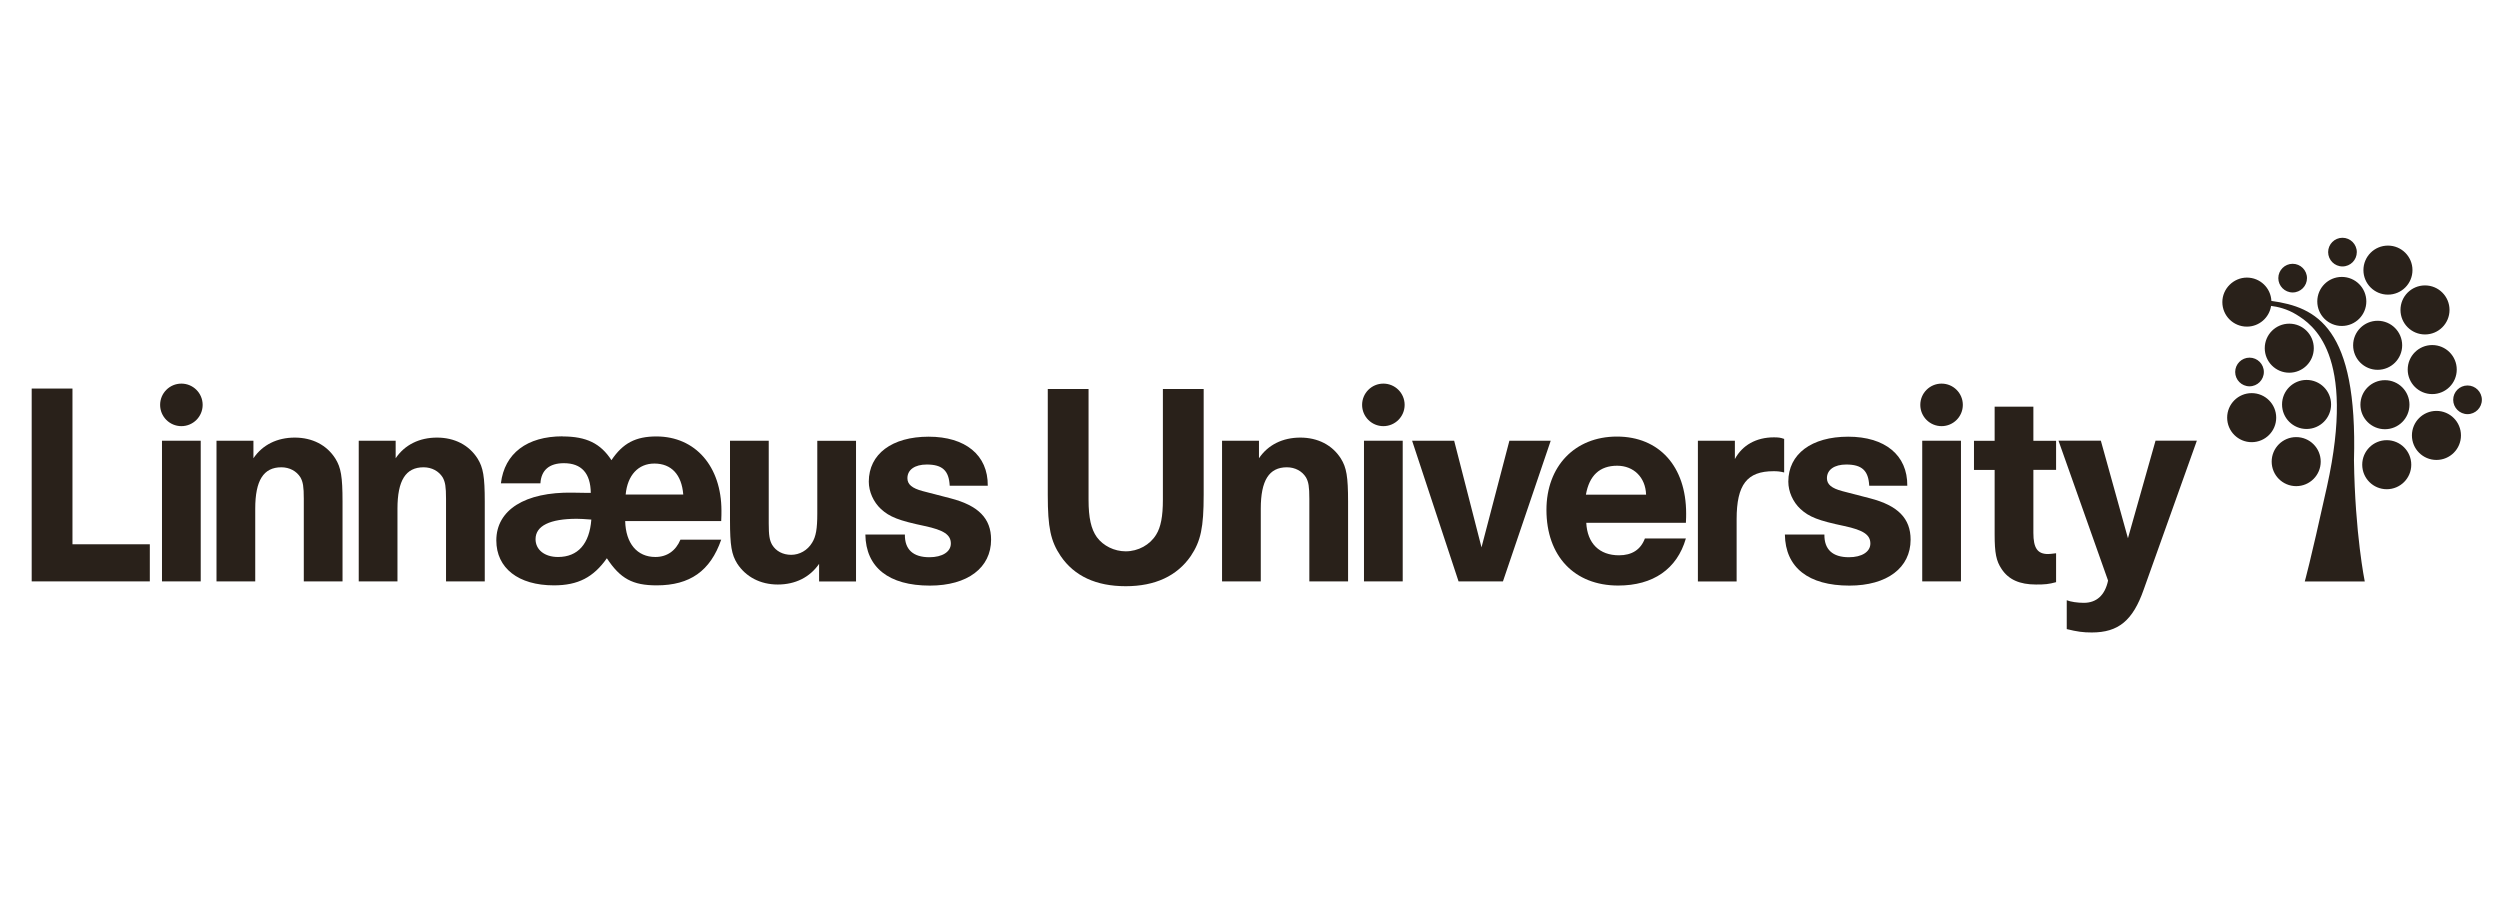
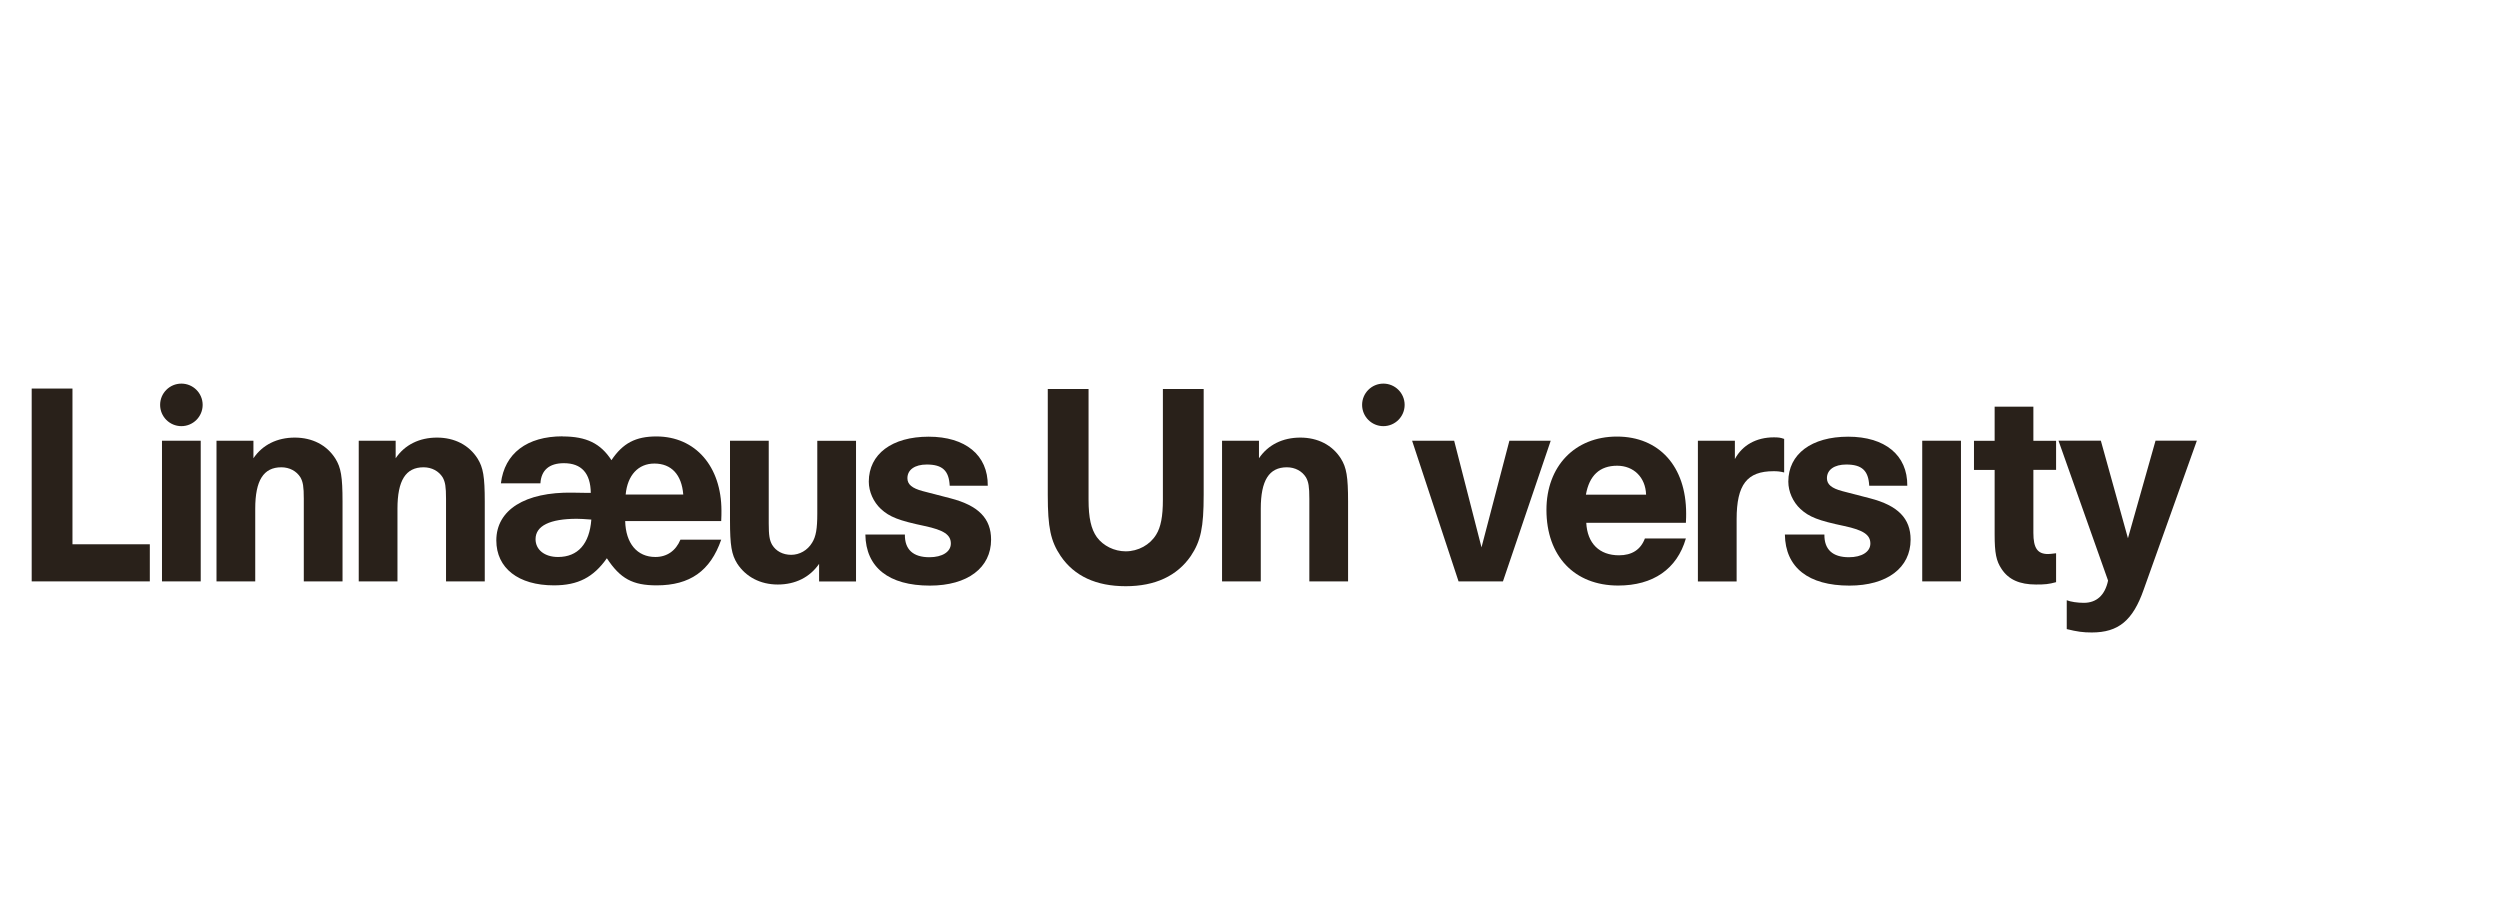
<svg xmlns="http://www.w3.org/2000/svg" id="Linnaeus" viewBox="0 0 415 150">
-   <path d="M377.05,49.95c-.1-2.16-1.88-3.87-4.07-3.87s-4.07,1.82-4.07,4.07,1.82,4.07,4.07,4.07c2.04,0,3.72-1.49,4.02-3.44,1.06,.13,2.64,.48,4.2,1.44,2.64,1.63,9.97,6.44,5.08,28.54-2.91,13.15-3.69,15.76-3.69,15.76h9.96s-1.62-7.91-1.79-20.11c.62-22.08-6.22-25.43-13.72-26.46Zm27.4,18.26c-2.25,0-4.07,1.82-4.07,4.07s1.82,4.07,4.07,4.07,4.07-1.82,4.07-4.07-1.82-4.07-4.07-4.07Zm-8.55,3.04c2.25,0,4.07-1.82,4.07-4.07s-1.82-4.07-4.07-4.07-4.07,1.82-4.07,4.07,1.82,4.07,4.07,4.07Zm.3,1.82c-2.25,0-4.07,1.82-4.07,4.07s1.82,4.07,4.07,4.07,4.07-1.82,4.07-4.07-1.82-4.07-4.07-4.07Zm7.55-7.65c2.25,0,4.07-1.82,4.07-4.07s-1.82-4.07-4.07-4.07-4.07,1.82-4.07,4.07,1.82,4.07,4.07,4.07Zm-4.99-8.1c0-2.25-1.82-4.07-4.07-4.07s-4.07,1.82-4.07,4.07,1.82,4.07,4.07,4.07,4.07-1.82,4.07-4.07Zm-.28-5.87c0,2.25,1.82,4.07,4.07,4.07s4.07-1.82,4.07-4.07-1.82-4.07-4.07-4.07-4.07,1.82-4.07,4.07Zm11.13,12.54c-1.32,0-2.38,1.07-2.38,2.38s1.07,2.38,2.38,2.38,2.38-1.07,2.38-2.38-1.07-2.38-2.38-2.38Zm-20.76-19.76c1.32,0,2.38-1.07,2.38-2.38s-1.07-2.38-2.38-2.38-2.38,1.07-2.38,2.38,1.07,2.38,2.38,2.38Zm-8.27,4.32c1.32,0,2.38-1.07,2.38-2.38s-1.07-2.38-2.38-2.38-2.38,1.07-2.38,2.38,1.07,2.38,2.38,2.38Zm-4.78,13.2c0-1.32-1.07-2.38-2.38-2.38s-2.38,1.07-2.38,2.38,1.07,2.38,2.38,2.38,2.38-1.07,2.38-2.38Zm20.6-12.84c2.25,0,4.07-1.82,4.07-4.07s-1.82-4.07-4.07-4.07-4.07,1.82-4.07,4.07,1.82,4.07,4.07,4.07Zm-7.66,5.2c2.25,0,4.07-1.82,4.07-4.07s-1.82-4.07-4.07-4.07-4.07,1.82-4.07,4.07,1.82,4.07,4.07,4.07Zm-8.72-.38c-2.25,0-4.07,1.82-4.07,4.07s1.82,4.07,4.07,4.07,4.07-1.82,4.07-4.07-1.82-4.07-4.07-4.07Zm-1.2,13.41c0,2.25,1.82,4.07,4.07,4.07s4.07-1.82,4.07-4.07-1.82-4.07-4.07-4.07-4.07,1.82-4.07,4.07Zm-5.04-1.88c-2.25,0-4.07,1.82-4.07,4.07s1.82,4.07,4.07,4.07,4.07-1.82,4.07-4.07-1.82-4.07-4.07-4.07Zm11.46,11.37c0-2.25-1.82-4.07-4.07-4.07s-4.07,1.82-4.07,4.07,1.82,4.07,4.07,4.07,4.07-1.82,4.07-4.07Z" fill="#29211a" />
  <g>
    <path d="M42.07,76.07c1.5-2.23,3.94-3.43,6.86-3.43s5.31,1.24,6.73,3.47c.94,1.5,1.2,3,1.2,7.16v13.24h-6.43v-13.71c0-2.01-.13-2.79-.56-3.56-.64-1.03-1.8-1.67-3.17-1.67-2.96,0-4.33,2.19-4.33,6.86v12.08h-6.43v-23.35h6.13v2.91Z" fill="#29211a" />
    <path d="M65.68,76.07c1.5-2.23,3.94-3.43,6.86-3.43s5.31,1.24,6.73,3.47c.94,1.5,1.2,3,1.2,7.16v13.24h-6.43v-13.71c0-2.01-.13-2.79-.56-3.56-.64-1.03-1.8-1.67-3.17-1.67-2.96,0-4.33,2.19-4.33,6.86v12.08h-6.43v-23.35h6.13v2.91Z" fill="#29211a" />
    <g>
      <path d="M135.97,93.6c-1.54,2.23-3.94,3.43-6.86,3.43s-5.31-1.29-6.73-3.47c-.94-1.5-1.2-3-1.2-7.16v-13.24h6.43v13.71c0,2.02,.13,2.79,.56,3.56,.64,1.07,1.8,1.67,3.17,1.67s2.7-.73,3.47-2.01c.64-1.03,.86-2.31,.86-4.84v-12.08h6.43v23.35h-6.13v-2.91Z" fill="#29211a" />
      <path d="M157.65,80.62c-.13-2.49-1.2-3.51-3.81-3.51-1.97,0-3.21,.86-3.21,2.27,0,1.03,.77,1.67,2.53,2.14l4.63,1.2c4.63,1.2,6.73,3.34,6.73,6.86,0,4.67-3.9,7.63-10.16,7.63-6.81,0-10.63-3-10.71-8.48h6.56c-.04,2.49,1.37,3.77,4.07,3.77,2.14,0,3.56-.9,3.56-2.27,0-1.46-1.16-2.23-4.33-2.91-4.29-.9-5.83-1.5-7.28-2.83-1.24-1.16-2.01-2.87-2.01-4.54,0-4.59,3.86-7.46,9.94-7.46s9.86,3.04,9.81,8.14h-6.3Z" fill="#29211a" />
    </g>
    <path d="M208.99,76.07c1.5-2.23,3.94-3.43,6.86-3.43s5.31,1.24,6.73,3.47c.94,1.5,1.2,3,1.2,7.16v13.24h-6.43v-13.71c0-2.01-.13-2.79-.56-3.56-.64-1.03-1.8-1.67-3.17-1.67-2.96,0-4.33,2.19-4.33,6.86v12.08h-6.43v-23.35h6.13v2.91Z" fill="#29211a" />
    <path d="M234.4,73.16h6.99l4.54,17.7,4.63-17.7h6.86l-7.93,23.35h-7.37l-7.71-23.35Z" fill="#29211a" />
    <path d="M279.85,89.4c-1.46,5.06-5.44,7.8-11.23,7.8-7.28,0-11.91-4.89-11.91-12.56,0-7.24,4.71-12.17,11.7-12.17s11.49,4.93,11.49,12.77c0,.26,0,.86-.04,1.54h-16.54c.17,3.43,2.18,5.4,5.44,5.4,2.14,0,3.6-.94,4.29-2.79h6.81Zm-6.6-7.29c-.09-2.87-2.06-4.8-4.8-4.8-2.91,0-4.63,1.63-5.19,4.8h9.99Z" fill="#29211a" />
    <path d="M281.86,73.16h6.13v3.04c1.24-2.31,3.56-3.6,6.47-3.6,.73,0,1.11,.04,1.71,.26v5.57c-.69-.17-1.11-.21-1.76-.21-4.41,0-6.13,2.23-6.13,7.97v10.33h-6.43v-23.35Z" fill="#29211a" />
    <path d="M310.29,80.62c-.13-2.49-1.2-3.51-3.81-3.51-1.97,0-3.21,.86-3.21,2.27,0,1.03,.77,1.67,2.53,2.14l4.63,1.2c4.63,1.2,6.73,3.34,6.73,6.86,0,4.67-3.9,7.63-10.16,7.63-6.81,0-10.63-3-10.71-8.48h6.56c-.04,2.49,1.37,3.77,4.07,3.77,2.14,0,3.56-.9,3.56-2.27,0-1.46-1.16-2.23-4.33-2.91-4.29-.9-5.83-1.5-7.28-2.83-1.24-1.16-2.01-2.87-2.01-4.54,0-4.59,3.86-7.46,9.94-7.46s9.86,3.04,9.81,8.14h-6.3Z" fill="#29211a" />
    <path d="M341.31,78h-3.77v10.46c0,2.53,.69,3.51,2.44,3.51,.3,0,.56-.04,1.33-.13v4.8c-1.24,.34-1.84,.39-3.34,.39-2.7,0-4.54-.81-5.7-2.57-.9-1.33-1.16-2.66-1.16-5.74v-10.71h-3.43v-4.84h3.43v-5.66h6.43v5.66h3.77v4.84Z" fill="#29211a" />
    <path d="M180.7,64.57v18.38c0,3.04,.43,4.88,1.37,6.21,1.07,1.46,2.91,2.36,4.8,2.36,2.06,0,4.03-1.07,5.06-2.78,.77-1.24,1.11-3.04,1.11-5.79v-18.38h6.77v17.57c0,5.4-.47,7.67-2.14,10.16-2.27,3.3-5.91,5.01-10.8,5.01s-8.53-1.67-10.8-5.01c-1.67-2.49-2.14-4.71-2.14-10.16v-17.57h6.77Z" fill="#29211a" />
    <path d="M93.4,72.45c3.94,0,6.3,1.16,8.1,3.94,1.89-2.83,4.03-3.94,7.46-3.94,6.47,0,10.8,4.97,10.8,12.34,0,.51,0,.9-.04,1.71h-15.94c.09,3.69,1.97,5.96,5.01,5.96,1.93,0,3.39-1.03,4.16-2.87h6.77c-1.8,5.19-5.19,7.58-10.71,7.58-3.99,0-6.04-1.11-8.27-4.5-2.23,3.17-4.8,4.5-8.79,4.5-5.91,0-9.56-2.87-9.56-7.46,0-5.06,4.76-8.06,12.64-7.93l2.53,.04h.51c-.04-3.26-1.54-4.93-4.46-4.93-2.44,0-3.77,1.16-3.9,3.34h-6.56c.6-4.97,4.33-7.8,10.24-7.8Zm2.36,13.67c-4.46,0-6.86,1.16-6.86,3.38,0,1.76,1.5,2.96,3.73,2.96,3.3,0,5.23-2.18,5.53-6.21-1.07-.09-1.93-.13-2.4-.13Zm17.66-4.03c-.26-3.3-1.97-5.14-4.8-5.14-2.66,0-4.46,1.93-4.76,5.14h9.56Z" fill="#29211a" />
    <path d="M343.08,99.64c.64,.26,1.8,.43,2.83,.43,2.1,0,3.51-1.24,4.03-3.69l-8.23-23.23h7.03l4.5,16.2,4.58-16.2h6.86l-8.83,24.73c-1.8,5.14-4.2,7.11-8.61,7.11-1.46,0-2.4-.13-4.16-.56v-4.8Z" fill="#29211a" />
    <path d="M5.26,64.5h6.77v25.85h12.84v6.16H5.26v-32.01Z" fill="#29211a" />
    <path d="M26.89,73.16h6.43v23.35h-6.43v-23.35Z" fill="#29211a" />
    <path d="M33.64,67.21c0,1.95-1.58,3.53-3.53,3.53s-3.53-1.58-3.53-3.53,1.58-3.53,3.53-3.53,3.53,1.58,3.53,3.53Z" fill="#29211a" />
-     <path d="M226.42,73.16h6.43v23.35h-6.43v-23.35Z" fill="#29211a" />
    <path d="M233.17,67.21c0,1.95-1.58,3.53-3.53,3.53s-3.53-1.58-3.53-3.53,1.58-3.53,3.53-3.53,3.53,1.58,3.53,3.53Z" fill="#29211a" />
    <path d="M319.09,73.16h6.43v23.35h-6.43v-23.35Z" fill="#29211a" />
-     <path d="M325.83,67.21c0,1.95-1.58,3.53-3.53,3.53s-3.53-1.58-3.53-3.53,1.58-3.53,3.53-3.53,3.53,1.58,3.53,3.53Z" fill="#29211a" />
  </g>
</svg>